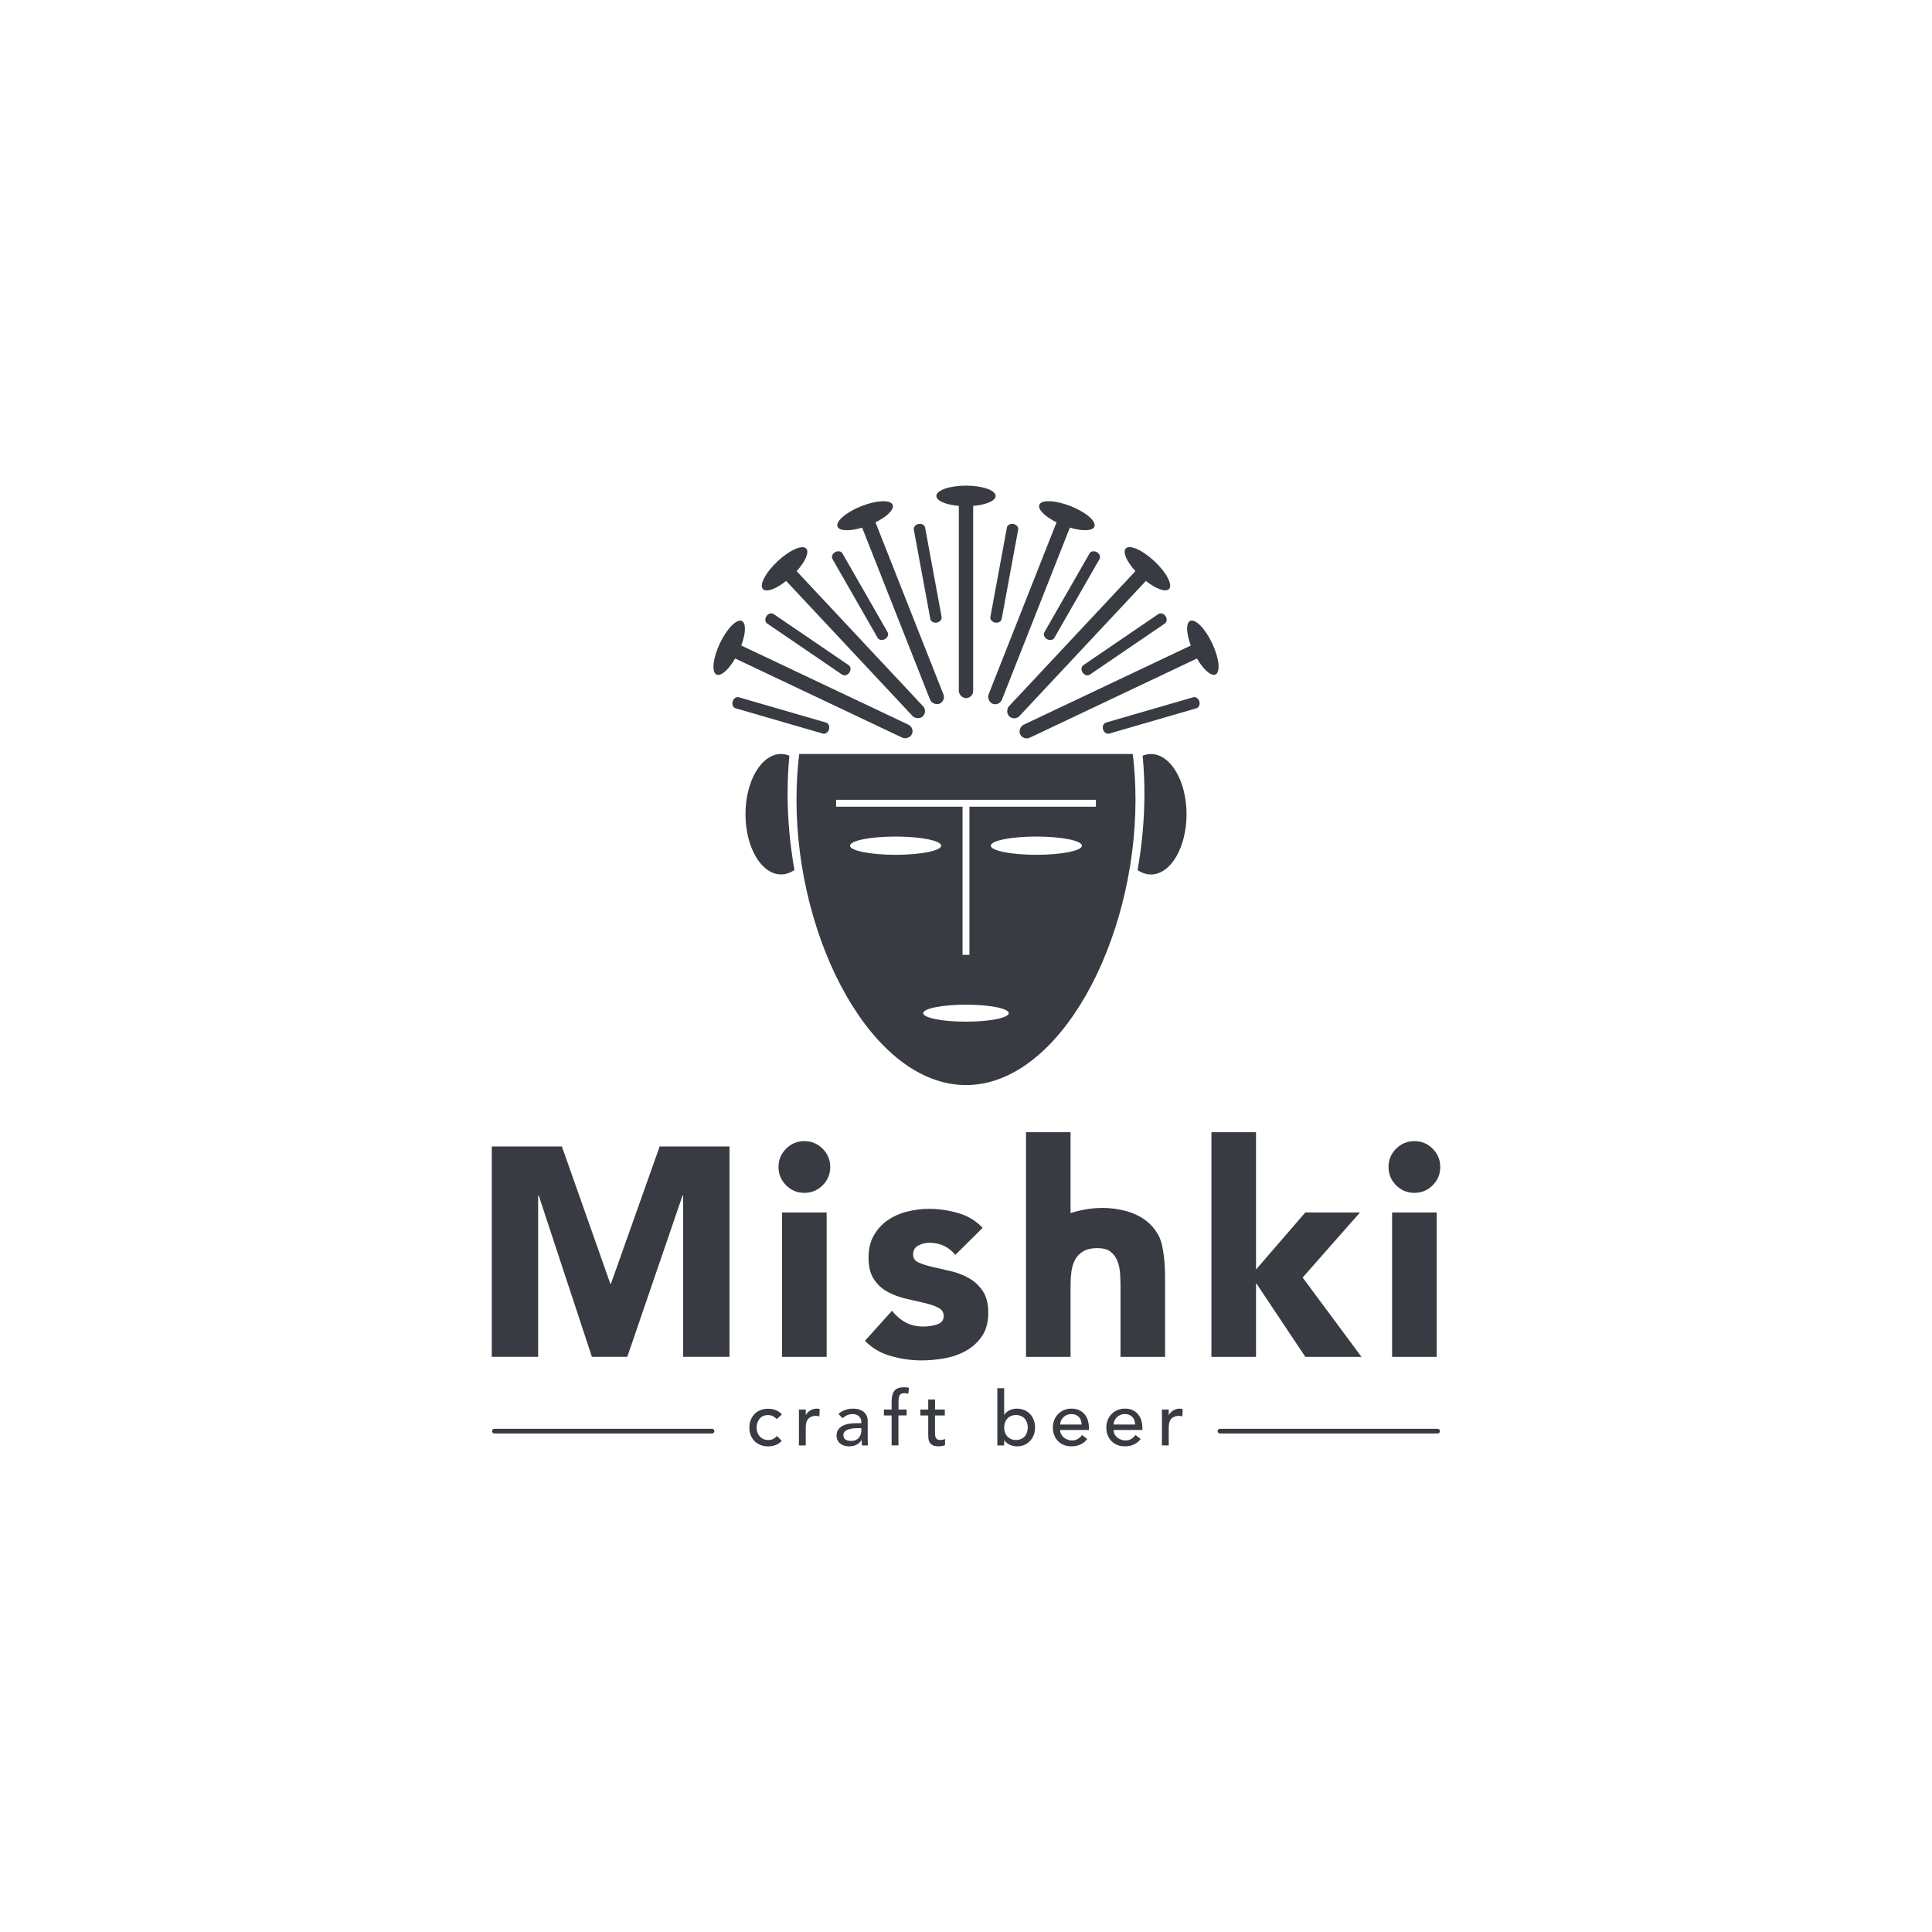
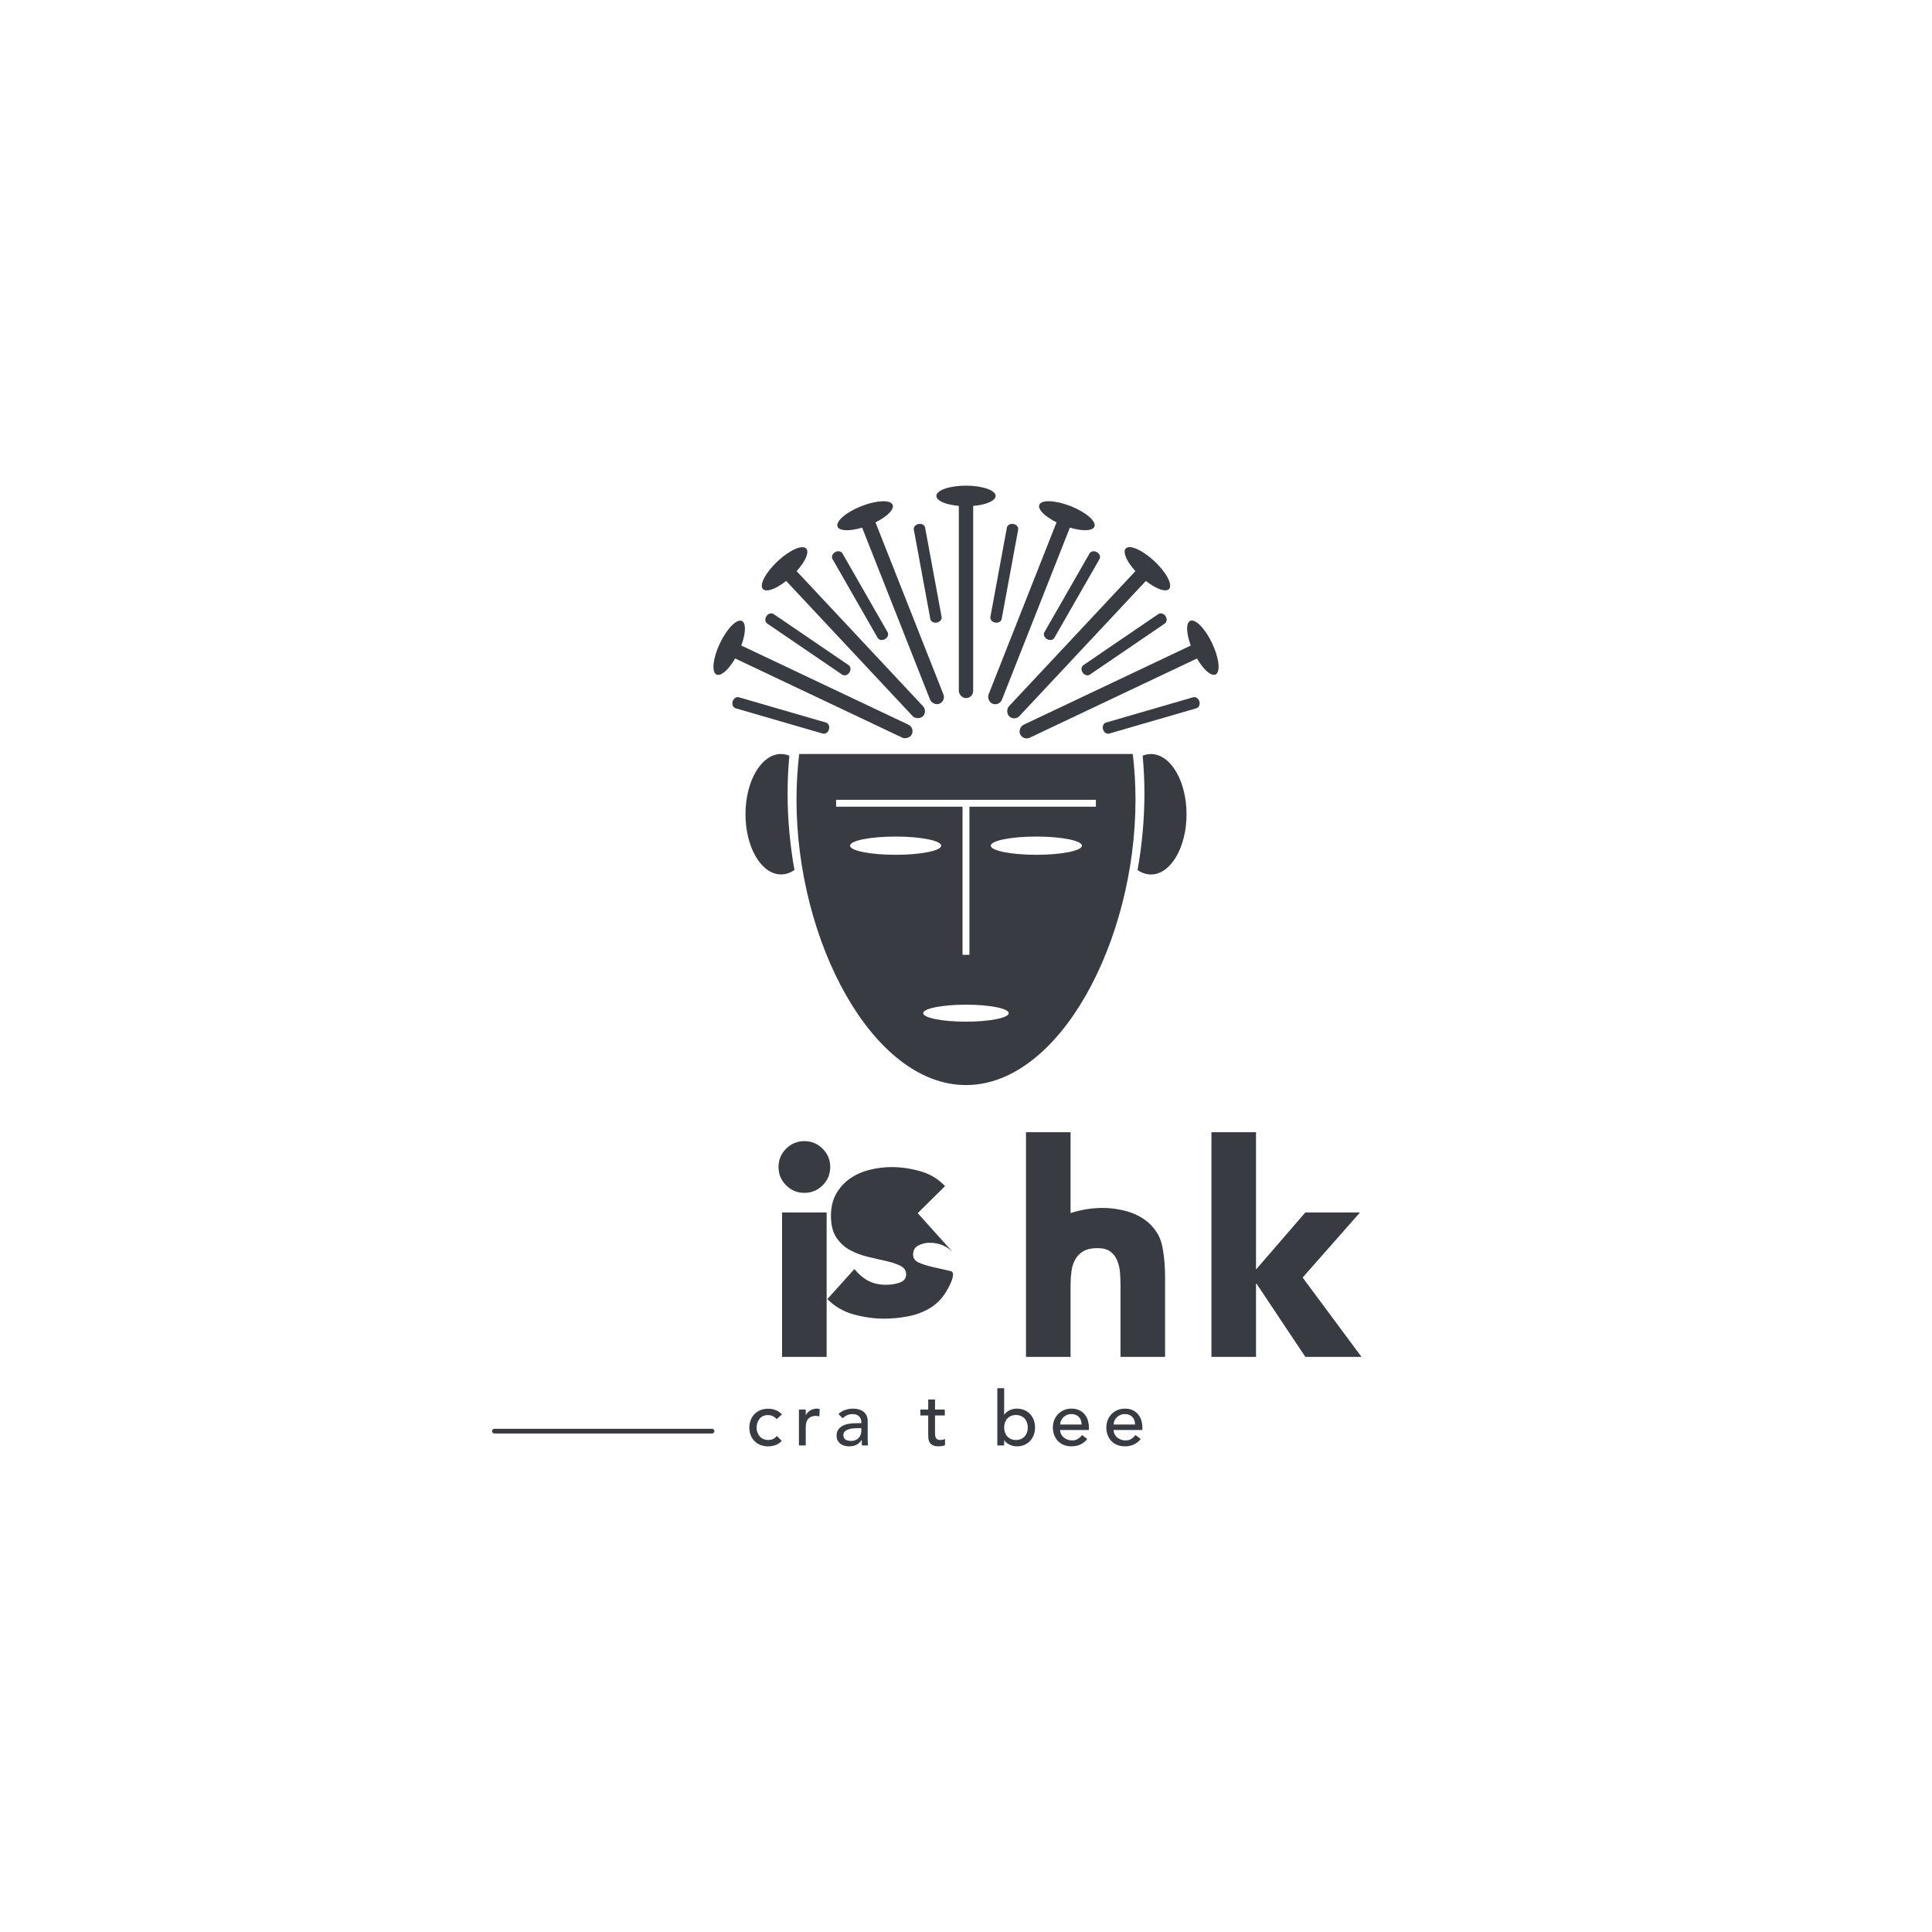
<svg xmlns="http://www.w3.org/2000/svg" id="Layer_1" data-name="Layer 1" viewBox="0 0 1080 1080">
  <defs>
    <style>
      .cls-1 {
        fill: #383b42;
        stroke-width: 0px;
      }
    </style>
  </defs>
  <g>
    <g>
      <path class="cls-1" d="m643.4,421.5c-1.6,0-3.16.33-4.65.94.65,6.91.99,13.97.99,21.15,0,14.35-1.34,28.75-3.83,42.77,2.31,1.6,4.84,2.48,7.49,2.48,10.98,0,19.88-15.07,19.88-33.66s-8.9-33.66-19.88-33.66Z" />
      <path class="cls-1" d="m633.23,421.5h-186.46c-1,8.31-1.52,16.86-1.52,25.6,0,78.88,42.42,159.46,94.75,159.46s94.75-80.58,94.75-159.46c0-8.74-.52-17.29-1.52-25.6Zm-158.06,51.24c0-2.82,11.41-5.1,25.48-5.1s25.48,2.28,25.48,5.1-11.41,5.1-25.48,5.1-25.48-2.28-25.48-5.1Zm64.82,98.38c-13.2,0-23.91-2.13-23.91-4.75s10.7-4.75,23.91-4.75,23.91,2.13,23.91,4.75-10.7,4.75-23.91,4.75Zm39.34-93.28c-14.07,0-25.48-2.28-25.48-5.1s11.41-5.1,25.48-5.1,25.48,2.28,25.48,5.1-11.41,5.1-25.48,5.1Zm33.27-26.88h-70.68v82.78h-3.86v-82.78h-70.68v-3.86h145.23v3.86Z" />
      <path class="cls-1" d="m440.27,443.58c0-7.18.34-14.24.99-21.15-1.49-.61-3.05-.94-4.65-.94-10.98,0-19.88,15.07-19.88,33.66s8.9,33.66,19.88,33.66c2.65,0,5.18-.89,7.49-2.48-2.49-14.01-3.83-28.41-3.83-42.77Z" />
    </g>
    <g>
      <ellipse class="cls-1" cx="540" cy="277.23" rx="16.57" ry="5.75" />
      <rect class="cls-1" x="535.99" y="277.23" width="8.02" height="113.02" rx="4.01" ry="4.01" />
    </g>
    <g>
      <g>
        <g>
          <ellipse class="cls-1" cx="596.39" cy="288.29" rx="5.75" ry="16.57" transform="translate(109.19 737.09) rotate(-68.45)" />
          <rect class="cls-1" x="571.62" y="284.34" width="8.02" height="113.02" rx="4.01" ry="4.01" transform="translate(165.44 -187.62) rotate(21.55)" />
        </g>
        <path class="cls-1" d="m556.32,348.03h0c-1.73-.31-2.94-1.73-2.69-3.15l9.23-49.96c.25-1.42,1.88-2.33,3.62-2.02h0c1.73.31,2.94,1.73,2.69,3.15l-9.23,49.96c-.25,1.42-1.88,2.33-3.62,2.02Z" />
        <path class="cls-1" d="m585.3,357.29h0c-1.53-.87-2.21-2.61-1.49-3.86l25.26-44.08c.71-1.26,2.55-1.57,4.08-.71h0c1.53.87,2.21,2.61,1.49,3.86l-25.26,44.08c-.71,1.26-2.55,1.57-4.08.71Z" />
        <path class="cls-1" d="m605.22,375.99h0c-1-1.45-.84-3.31.34-4.13l41.98-28.61c1.19-.82,2.98-.3,3.98,1.15h0c1,1.45.84,3.31-.34,4.13l-41.98,28.61c-1.19.82-2.98.3-3.98-1.15Z" />
        <path class="cls-1" d="m616.61,407.75h0c-.5-1.69.22-3.41,1.61-3.82l48.79-14.16c1.38-.41,2.93.64,3.43,2.33h0c.5,1.69-.22,3.41-1.61,3.82l-48.79,14.16c-1.38.41-2.93-.64-3.43-2.33Z" />
        <g>
          <ellipse class="cls-1" cx="641.42" cy="317.95" rx="5.75" ry="16.57" transform="translate(-29.01 569.02) rotate(-46.9)" />
          <rect class="cls-1" x="598.79" y="302.7" width="8.02" height="113.02" rx="4.01" ry="4.01" transform="translate(408.12 -314.96) rotate(43.1)" />
        </g>
        <g>
          <ellipse class="cls-1" cx="672.4" cy="362.09" rx="5.75" ry="16.57" transform="translate(-90.28 322.72) rotate(-25.35)" />
          <rect class="cls-1" x="617.32" y="329.77" width="8.02" height="113.02" rx="4.01" ry="4.01" transform="translate(704.42 -340.6) rotate(64.65)" />
        </g>
      </g>
      <g>
        <g>
          <ellipse class="cls-1" cx="483.61" cy="288.29" rx="16.57" ry="5.75" transform="translate(-72.09 197.8) rotate(-21.55)" />
          <rect class="cls-1" x="500.36" y="284.34" width="8.02" height="113.02" rx="4.01" ry="4.01" transform="translate(1098.68 472.59) rotate(158.45)" />
        </g>
        <path class="cls-1" d="m523.68,348.03h0c1.73-.31,2.94-1.73,2.69-3.15l-9.23-49.96c-.25-1.42-1.88-2.33-3.62-2.02h0c-1.73.31-2.94,1.73-2.69,3.15l9.23,49.96c.25,1.42,1.88,2.33,3.62,2.02Z" />
        <path class="cls-1" d="m494.7,357.29h0c1.53-.87,2.21-2.61,1.49-3.86l-25.26-44.08c-.71-1.26-2.55-1.57-4.08-.71h0c-1.53.87-2.21,2.61-1.49,3.86l25.26,44.08c.71,1.26,2.55,1.57,4.08.71Z" />
        <path class="cls-1" d="m474.78,375.99h0c1-1.45.84-3.31-.34-4.13l-41.98-28.61c-1.19-.82-2.98-.3-3.98,1.15h0c-1,1.45-.84,3.31.34,4.13l41.98,28.61c1.19.82,2.98.3,3.98-1.15Z" />
        <path class="cls-1" d="m463.39,407.75h0c.5-1.69-.22-3.41-1.61-3.82l-48.79-14.16c-1.38-.41-2.93.64-3.43,2.33h0c-.5,1.69.22,3.41,1.61,3.82l48.79,14.16c1.38.41,2.93-.64,3.43-2.33Z" />
        <g>
          <ellipse class="cls-1" cx="438.58" cy="317.95" rx="16.57" ry="5.75" transform="translate(-98.9 385.48) rotate(-43.1)" />
          <rect class="cls-1" x="473.19" y="302.7" width="8.02" height="113.02" rx="4.01" ry="4.01" transform="translate(1071.07 295.43) rotate(136.9)" />
        </g>
        <g>
          <ellipse class="cls-1" cx="407.6" cy="362.09" rx="16.57" ry="5.75" transform="translate(-94.12 575.43) rotate(-64.65)" />
          <rect class="cls-1" x="454.66" y="329.77" width="8.02" height="113.02" rx="4.01" ry="4.01" transform="translate(1004.12 137.14) rotate(115.35)" />
        </g>
      </g>
    </g>
  </g>
  <g>
    <path class="cls-1" d="m434.21,793.28c-.7-.73-1.45-1.29-2.22-1.67-.78-.38-1.7-.57-2.77-.57s-1.95.19-2.73.57c-.78.38-1.42.9-1.95,1.57-.52.66-.92,1.43-1.19,2.28-.27.86-.4,1.76-.4,2.69s.16,1.81.47,2.65c.31.83.75,1.56,1.31,2.18.56.62,1.24,1.11,2.03,1.46.79.35,1.68.53,2.67.53,1.07,0,1.99-.19,2.75-.57.76-.38,1.47-.94,2.12-1.67l2.71,2.71c-.99,1.1-2.14,1.89-3.45,2.37-1.31.48-2.7.72-4.17.72-1.55,0-2.97-.25-4.25-.76-1.29-.51-2.39-1.22-3.32-2.14-.93-.92-1.65-2.02-2.16-3.3s-.76-2.7-.76-4.25.25-2.98.76-4.28,1.22-2.41,2.14-3.35c.92-.93,2.02-1.66,3.3-2.18,1.29-.52,2.72-.78,4.3-.78,1.47,0,2.87.26,4.21.78,1.34.52,2.5,1.32,3.49,2.39l-2.88,2.63Z" />
    <path class="cls-1" d="m446.61,787.94h3.81v3.09h.08c.25-.53.59-1.02,1.02-1.46s.9-.81,1.42-1.12,1.09-.56,1.72-.74c.62-.19,1.24-.28,1.86-.28s1.19.08,1.69.25l-.17,4.1c-.31-.08-.62-.15-.93-.21-.31-.06-.62-.09-.93-.09-1.86,0-3.29.52-4.28,1.57-.99,1.04-1.48,2.67-1.48,4.87v10.08h-3.81v-20.07Z" />
    <path class="cls-1" d="m468.71,790.4c1.07-.99,2.32-1.73,3.73-2.22s2.82-.74,4.23-.74,2.73.18,3.79.55c1.06.37,1.93.86,2.6,1.48.68.62,1.18,1.33,1.5,2.14.32.81.49,1.64.49,2.52v10.25c0,.71.01,1.35.04,1.95s.07,1.16.13,1.69h-3.39c-.08-1.02-.13-2.03-.13-3.05h-.08c-.85,1.3-1.85,2.22-3.01,2.75-1.16.53-2.5.8-4.02.8-.93,0-1.82-.13-2.67-.38-.85-.25-1.59-.64-2.22-1.14-.64-.51-1.14-1.14-1.5-1.88s-.55-1.62-.55-2.6c0-1.3.29-2.38.87-3.26.58-.88,1.37-1.59,2.37-2.14,1-.55,2.17-.95,3.51-1.19,1.34-.24,2.77-.36,4.3-.36h2.79v-.85c0-.51-.1-1.02-.3-1.52-.2-.51-.49-.97-.89-1.37-.39-.41-.89-.73-1.48-.97s-1.3-.36-2.12-.36c-.73,0-1.38.07-1.93.21-.55.14-1.05.32-1.5.53-.45.21-.86.46-1.23.74s-.72.55-1.06.8l-2.29-2.37Zm10.75,7.96c-.9,0-1.83.05-2.77.15s-1.81.29-2.58.57c-.78.28-1.41.68-1.91,1.19-.49.51-.74,1.16-.74,1.95,0,1.16.39,1.99,1.16,2.5.78.51,1.83.76,3.15.76,1.04,0,1.93-.18,2.67-.53s1.33-.81,1.78-1.37c.45-.56.78-1.19.97-1.88s.3-1.38.3-2.05v-1.27h-2.03Z" />
-     <path class="cls-1" d="m498.43,791.25h-4.32v-3.3h4.32v-4.49c0-2.68.52-4.68,1.55-5.99s2.8-1.97,5.31-1.97c.42,0,.87.01,1.33.04.47.03.97.11,1.5.25l-.42,3.39c-.37-.14-.72-.24-1.06-.3-.34-.06-.71-.09-1.1-.09-.71,0-1.27.11-1.69.32-.42.21-.75.52-.99.91-.24.4-.4.87-.47,1.42s-.11,1.18-.11,1.88v4.61h4.53v3.3h-4.57v16.76h-3.81v-16.76Z" />
    <path class="cls-1" d="m528.14,791.25h-5.46v9.1c0,.56.01,1.12.04,1.67s.13,1.04.32,1.48c.18.44.47.79.85,1.06.38.27.94.4,1.67.4.45,0,.92-.04,1.4-.13.48-.08.92-.24,1.32-.47v3.47c-.45.25-1.04.43-1.76.53-.72.1-1.28.15-1.67.15-1.47,0-2.6-.2-3.41-.61s-1.4-.94-1.78-1.59c-.38-.65-.61-1.37-.68-2.18-.07-.8-.1-1.61-.1-2.43v-10.46h-4.4v-3.3h4.4v-5.63h3.81v5.63h5.46v3.3Z" />
    <path class="cls-1" d="m557.52,776.01h3.81v14.82h.09c.68-1.04,1.65-1.87,2.92-2.48s2.63-.91,4.06-.91c1.55,0,2.96.27,4.22.8,1.25.54,2.33,1.28,3.21,2.22.89.95,1.57,2.06,2.05,3.35.48,1.29.72,2.67.72,4.17s-.24,2.88-.72,4.15c-.48,1.27-1.16,2.38-2.05,3.34-.89.96-1.96,1.71-3.21,2.25-1.26.53-2.66.8-4.22.8-1.35,0-2.67-.3-3.95-.89-1.29-.59-2.29-1.42-3.03-2.5h-.09v2.88h-3.81v-32Zm10.42,28.96c1.01,0,1.93-.18,2.75-.53.82-.35,1.51-.83,2.07-1.44s1-1.34,1.31-2.2.47-1.8.47-2.82-.16-1.95-.47-2.81c-.31-.86-.75-1.59-1.31-2.2-.56-.61-1.25-1.09-2.07-1.44-.82-.35-1.74-.53-2.75-.53s-1.94.18-2.76.53c-.82.35-1.51.83-2.07,1.44-.56.61-1,1.34-1.31,2.2-.31.86-.47,1.8-.47,2.81s.16,1.96.47,2.82.74,1.6,1.31,2.2,1.26,1.09,2.07,1.44c.82.35,1.74.53,2.76.53Z" />
    <path class="cls-1" d="m592.62,799.37c0,.88.19,1.67.57,2.39s.88,1.33,1.51,1.84c.62.51,1.34.9,2.16,1.19s1.66.42,2.54.42c1.19,0,2.22-.28,3.09-.83s1.68-1.27,2.41-2.18l2.88,2.2c-2.12,2.74-5.08,4.11-8.89,4.11-1.58,0-3.01-.27-4.3-.8-1.28-.54-2.37-1.28-3.26-2.22-.89-.95-1.57-2.06-2.05-3.35-.48-1.29-.72-2.67-.72-4.17s.26-2.88.78-4.17c.52-1.29,1.24-2.4,2.16-3.35.92-.94,2.01-1.68,3.28-2.22,1.27-.53,2.65-.8,4.15-.8,1.78,0,3.28.31,4.51.93,1.23.62,2.24,1.43,3.03,2.44.79,1,1.36,2.13,1.71,3.39.35,1.25.53,2.53.53,3.83v1.35h-16.09Zm12.02-3.05c-.03-.84-.16-1.62-.4-2.33-.24-.7-.6-1.32-1.08-1.84s-1.08-.93-1.8-1.23c-.72-.3-1.56-.44-2.51-.44s-1.78.18-2.56.53c-.78.35-1.43.81-1.97,1.37-.53.56-.95,1.2-1.25,1.88-.3.69-.44,1.38-.44,2.05h12.02Z" />
    <path class="cls-1" d="m622.51,799.37c0,.88.19,1.67.57,2.39s.88,1.33,1.5,1.84c.62.51,1.34.9,2.16,1.19s1.66.42,2.54.42c1.19,0,2.22-.28,3.09-.83.87-.55,1.67-1.27,2.41-2.18l2.88,2.2c-2.12,2.74-5.08,4.11-8.89,4.11-1.58,0-3.01-.27-4.3-.8-1.29-.54-2.37-1.28-3.26-2.22-.89-.95-1.58-2.06-2.05-3.35-.48-1.29-.72-2.67-.72-4.17s.26-2.88.79-4.17c.52-1.29,1.24-2.4,2.16-3.35.92-.94,2.01-1.68,3.28-2.22,1.27-.53,2.65-.8,4.15-.8,1.78,0,3.28.31,4.51.93,1.23.62,2.24,1.43,3.02,2.44.79,1,1.36,2.13,1.72,3.39.35,1.25.53,2.53.53,3.83v1.35h-16.09Zm12.02-3.05c-.03-.84-.17-1.62-.4-2.33-.24-.7-.6-1.32-1.08-1.84-.48-.52-1.08-.93-1.8-1.23-.72-.3-1.56-.44-2.52-.44s-1.78.18-2.56.53c-.78.35-1.43.81-1.97,1.37-.54.56-.95,1.2-1.25,1.88-.3.69-.44,1.38-.44,2.05h12.02Z" />
-     <path class="cls-1" d="m649.52,787.94h3.81v3.09h.08c.25-.53.59-1.02,1.02-1.46.42-.44.9-.81,1.42-1.12s1.09-.56,1.72-.74c.62-.19,1.24-.28,1.86-.28s1.19.08,1.69.25l-.17,4.1c-.31-.08-.62-.15-.93-.21-.31-.06-.62-.09-.93-.09-1.86,0-3.29.52-4.28,1.57-.99,1.04-1.48,2.67-1.48,4.87v10.08h-3.81v-20.07Z" />
  </g>
  <g>
    <path class="cls-1" d="m398.03,801.34h-121.65c-.73,0-1.32-.59-1.32-1.32s.59-1.32,1.32-1.32h121.65c.73,0,1.32.59,1.32,1.32s-.59,1.32-1.32,1.32Z" />
-     <path class="cls-1" d="m803.62,801.34h-121.65c-.73,0-1.32-.59-1.32-1.32s.59-1.32,1.32-1.32h121.65c.73,0,1.32.59,1.32,1.32s-.59,1.32-1.32,1.32Z" />
  </g>
  <g>
-     <path class="cls-1" d="m274.9,640.89h39.2l27.08,76.74h.33l27.24-76.74h39.04v117.6h-25.91v-90.19h-.33l-30.9,90.19h-19.77l-29.73-90.19h-.33v90.19h-25.91v-117.6Z" />
    <path class="cls-1" d="m435.19,652.36c0-3.99,1.41-7.39,4.24-10.22,2.82-2.82,6.23-4.24,10.22-4.24s7.39,1.41,10.22,4.24c2.82,2.82,4.24,6.23,4.24,10.22s-1.41,7.39-4.24,10.22c-2.82,2.82-6.23,4.24-10.22,4.24s-7.39-1.41-10.22-4.24c-2.82-2.82-4.24-6.23-4.24-10.22Zm1.99,25.41h24.92v80.73h-24.92v-80.73Z" />
-     <path class="cls-1" d="m534.02,701.52c-3.65-4.54-8.47-6.81-14.45-6.81-2.1,0-4.15.5-6.15,1.49-1.99,1-2.99,2.72-2.99,5.15,0,1.99,1.02,3.46,3.07,4.4,2.05.94,4.65,1.77,7.81,2.49s6.53,1.49,10.13,2.32c3.6.83,6.98,2.13,10.13,3.9,3.16,1.77,5.76,4.18,7.81,7.23,2.05,3.05,3.07,7.12,3.07,12.21s-1.14,9.5-3.41,12.87c-2.27,3.38-5.18,6.09-8.72,8.14-3.55,2.05-7.53,3.49-11.96,4.32-4.43.83-8.8,1.25-13.12,1.25-5.65,0-11.35-.8-17.11-2.41-5.76-1.6-10.63-4.46-14.62-8.55l15.12-16.78c2.33,2.88,4.9,5.07,7.72,6.56s6.12,2.24,9.88,2.24c2.88,0,5.48-.42,7.81-1.25,2.33-.83,3.49-2.35,3.49-4.57,0-2.1-1.02-3.68-3.07-4.73-2.05-1.05-4.65-1.94-7.81-2.66s-6.54-1.5-10.13-2.33c-3.6-.83-6.98-2.08-10.13-3.74-3.16-1.66-5.76-4.01-7.81-7.06-2.05-3.04-3.07-7.11-3.07-12.21,0-4.76.97-8.86,2.91-12.29,1.94-3.43,4.48-6.25,7.64-8.47,3.16-2.21,6.78-3.85,10.88-4.9,4.09-1.05,8.25-1.58,12.46-1.58,5.32,0,10.68.77,16.11,2.32,5.42,1.55,10.02,4.32,13.79,8.31l-15.28,15.12Z" />
+     <path class="cls-1" d="m534.02,701.52c-3.65-4.54-8.47-6.81-14.45-6.81-2.1,0-4.15.5-6.15,1.49-1.99,1-2.99,2.72-2.99,5.15,0,1.99,1.02,3.46,3.07,4.4,2.05.94,4.65,1.77,7.81,2.49s6.53,1.49,10.13,2.32s-1.14,9.5-3.41,12.87c-2.27,3.38-5.18,6.09-8.72,8.14-3.55,2.05-7.53,3.49-11.96,4.32-4.43.83-8.8,1.25-13.12,1.25-5.65,0-11.35-.8-17.11-2.41-5.76-1.6-10.63-4.46-14.62-8.55l15.12-16.78c2.33,2.88,4.9,5.07,7.72,6.56s6.12,2.24,9.88,2.24c2.88,0,5.48-.42,7.81-1.25,2.33-.83,3.49-2.35,3.49-4.57,0-2.1-1.02-3.68-3.07-4.73-2.05-1.05-4.65-1.94-7.81-2.66s-6.54-1.5-10.13-2.33c-3.6-.83-6.98-2.08-10.13-3.74-3.16-1.66-5.76-4.01-7.81-7.06-2.05-3.04-3.07-7.11-3.07-12.21,0-4.76.97-8.86,2.91-12.29,1.94-3.43,4.48-6.25,7.64-8.47,3.16-2.21,6.78-3.85,10.88-4.9,4.09-1.05,8.25-1.58,12.46-1.58,5.32,0,10.68.77,16.11,2.32,5.42,1.55,10.02,4.32,13.79,8.31l-15.28,15.12Z" />
    <path class="cls-1" d="m677.2,632.92h24.92v76.74l27.57-31.89h30.56l-32.06,36.38,32.89,44.35h-31.39l-27.24-40.86h-.33v40.86h-24.92v-125.58Z" />
-     <path class="cls-1" d="m776.2,652.36c0-3.99,1.41-7.39,4.23-10.22,2.82-2.82,6.23-4.24,10.22-4.24s7.39,1.41,10.22,4.24,4.24,6.23,4.24,10.22-1.41,7.39-4.24,10.22-6.23,4.24-10.22,4.24-7.39-1.41-10.22-4.24c-2.82-2.82-4.23-6.23-4.23-10.22Zm1.99,25.41h24.92v80.73h-24.92v-80.73Z" />
    <path class="cls-1" d="m650.13,698.87c-.07-.4-.17-.77-.25-1.16h.02c-.29-1.83-.76-3.55-1.4-5.15-.07-.19-.14-.39-.22-.57-.01-.04-.03-.08-.05-.12-.25-.58-.53-1.14-.84-1.68-1.94-3.43-4.48-6.25-7.64-8.47-3.16-2.21-6.78-3.85-10.88-4.9-1.61-.41-3.23-.72-4.86-.97-2.51-.39-5.04-.61-7.6-.61-5.32,0-10.68.77-16.11,2.32-.63.18-1.24.38-1.85.59v-45.23h-24.92v125.58h24.92v-40.2c0-2.66.17-5.2.5-7.64.33-2.43,1.02-4.62,2.08-6.56,1.05-1.94,2.57-3.49,4.57-4.65,1.99-1.16,4.59-1.74,7.81-1.74s5.67.66,7.39,1.99c1.72,1.33,2.99,3.05,3.82,5.15.83,2.11,1.33,4.4,1.5,6.89s.25,4.9.25,7.23v39.53h24.92v-44.52c0-5.42-.39-10.46-1.16-15.12Z" />
  </g>
</svg>